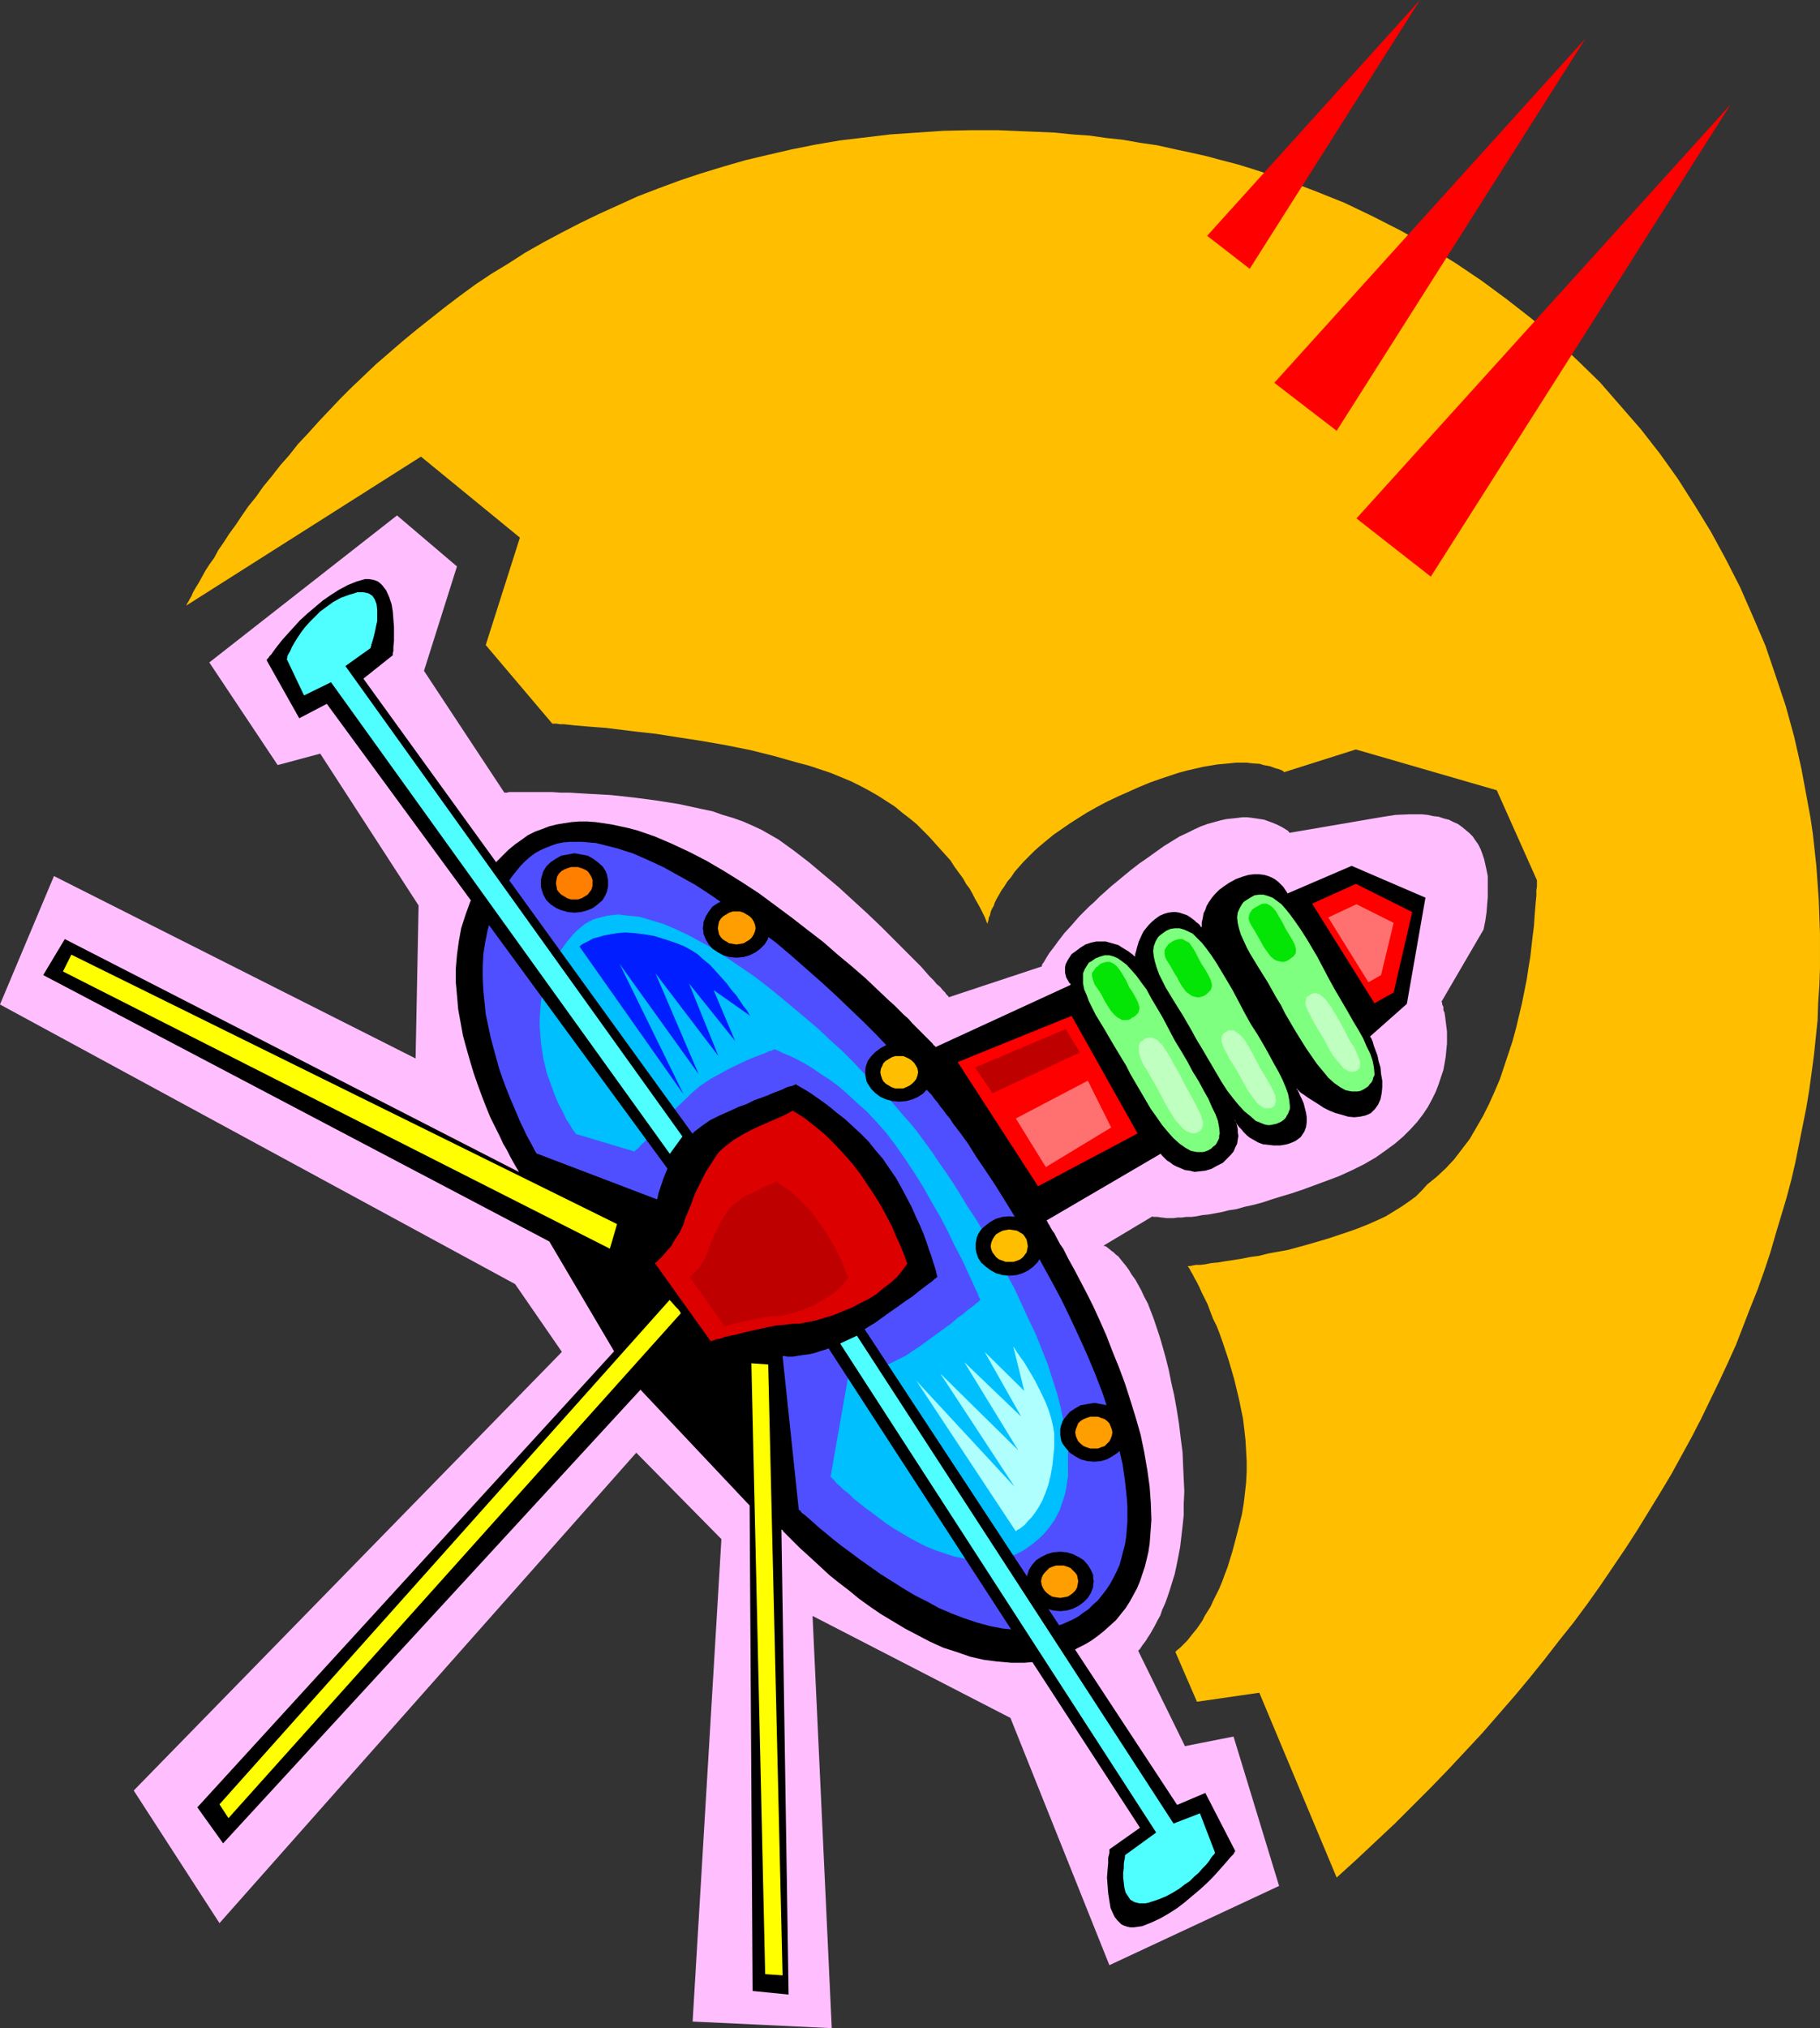
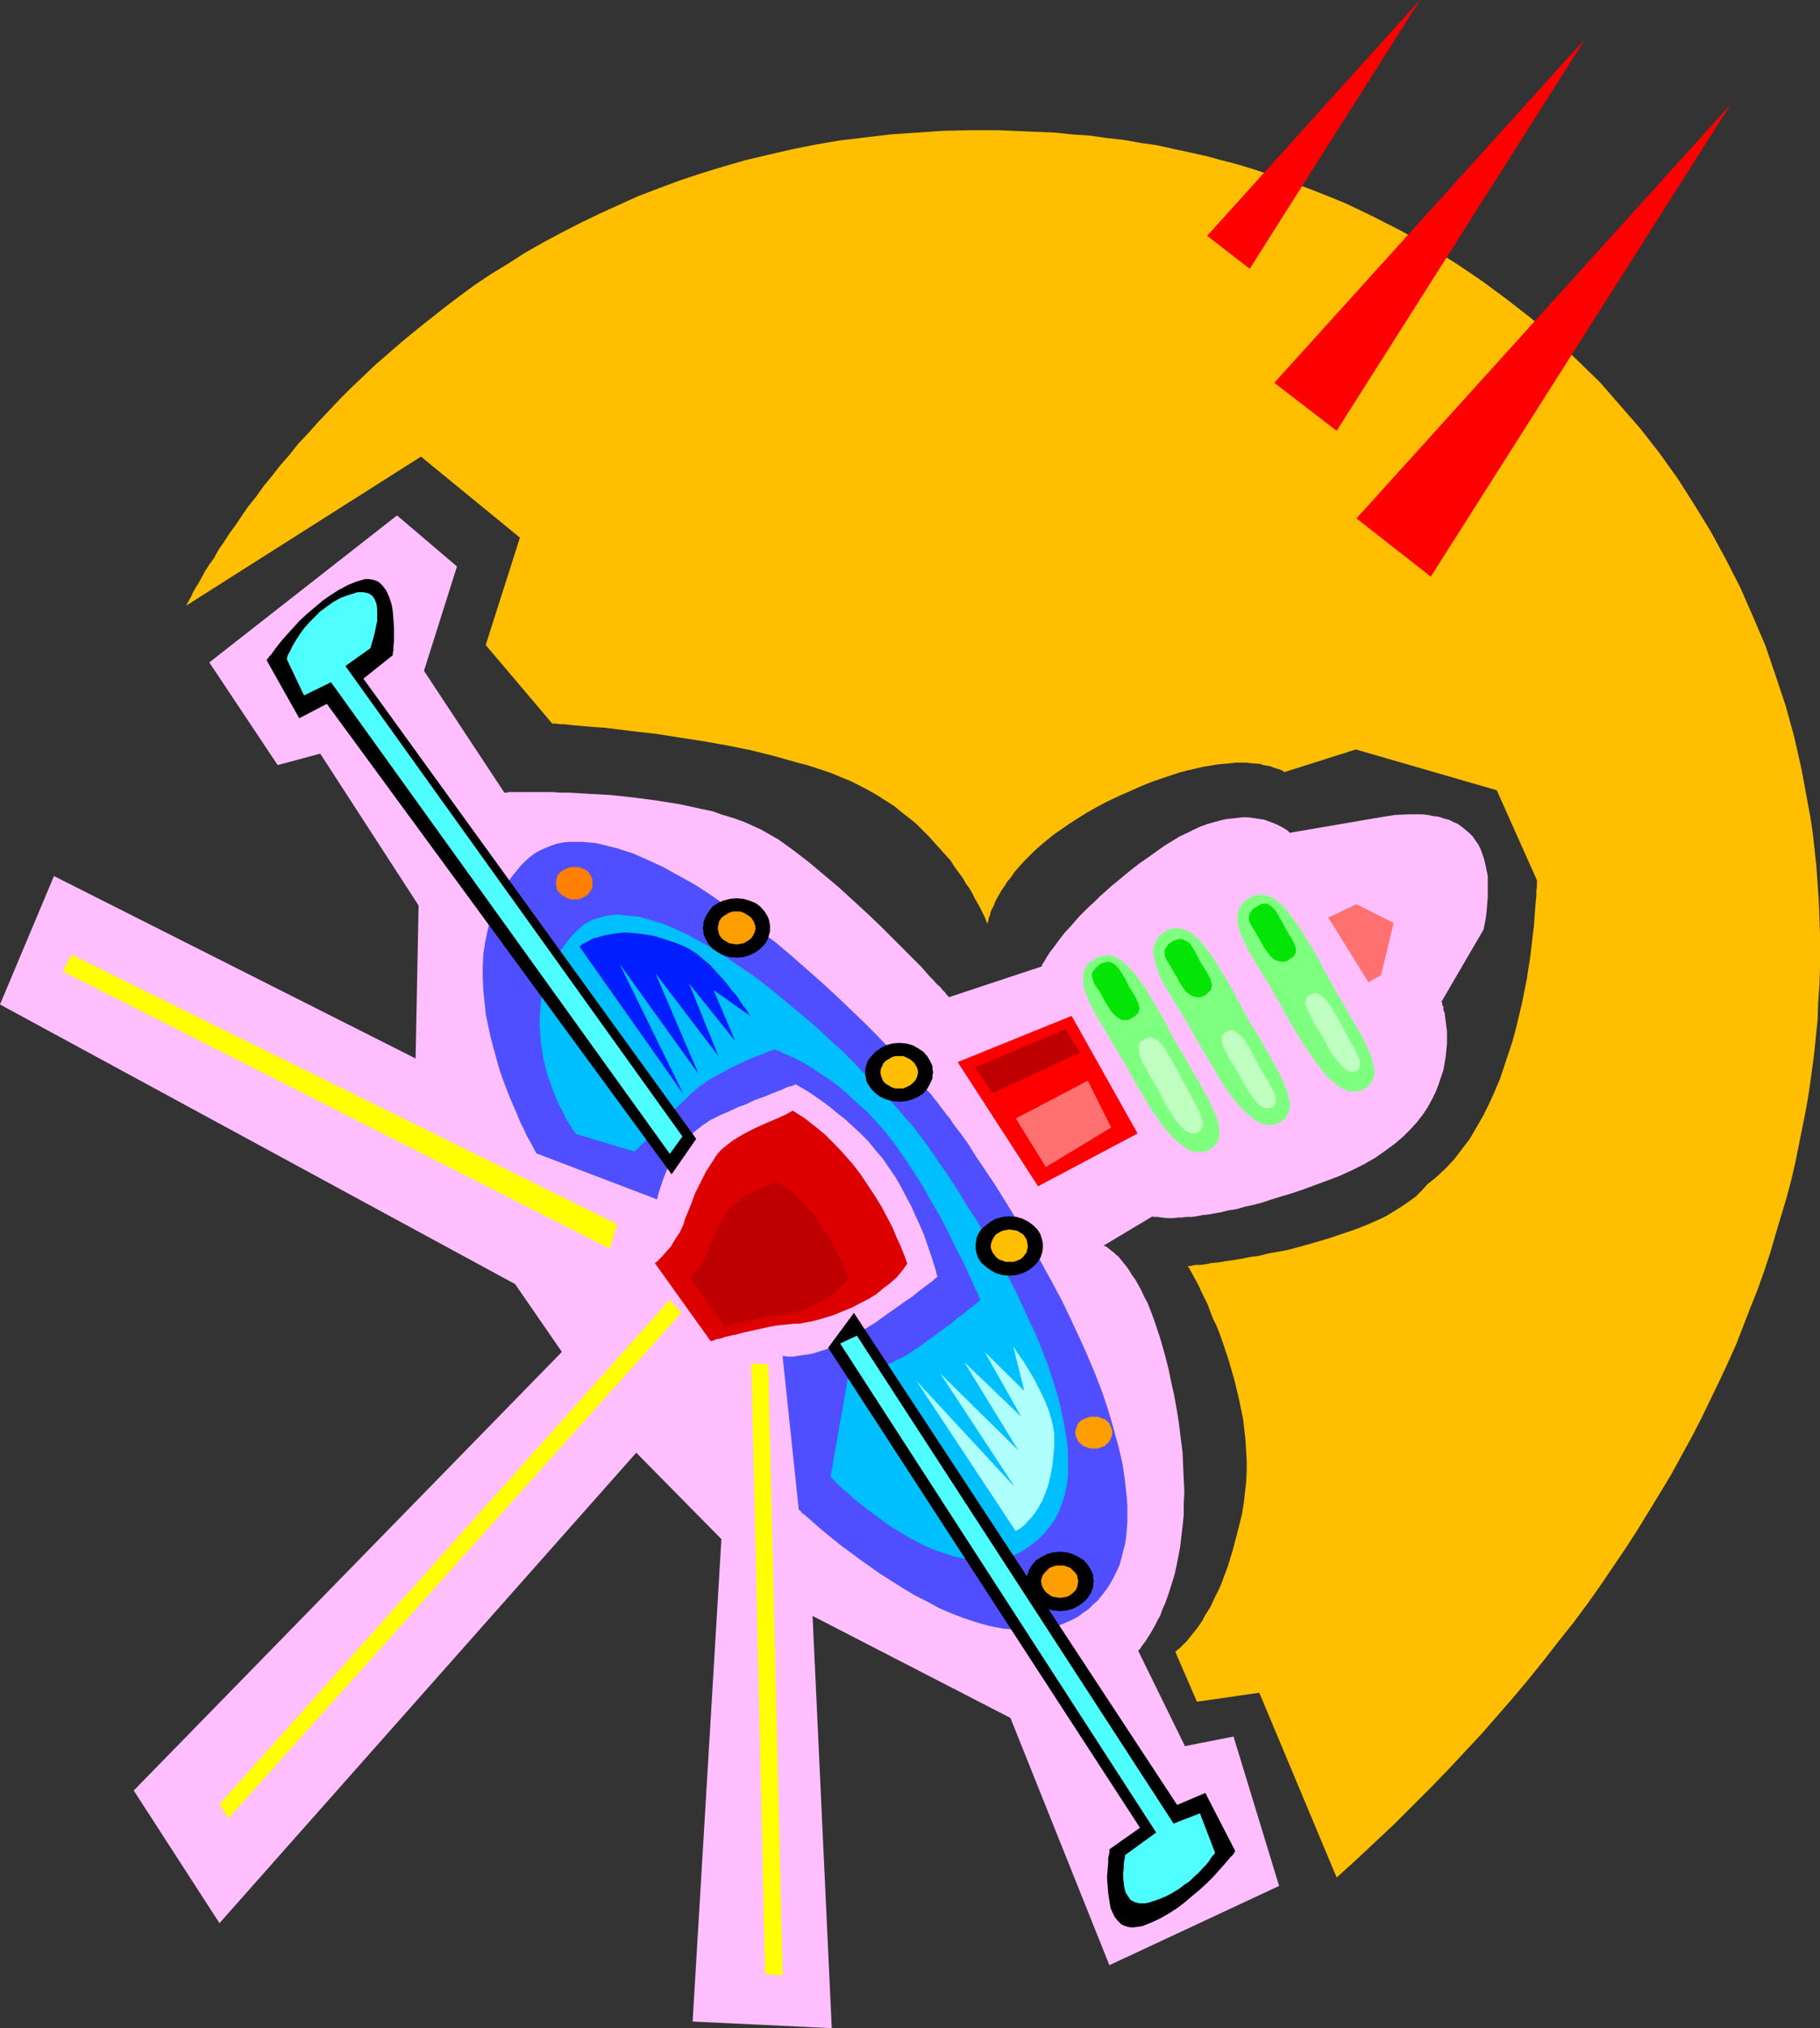
<svg xmlns="http://www.w3.org/2000/svg" xmlns:ns1="http://sodipodi.sourceforge.net/DTD/sodipodi-0.dtd" xmlns:ns2="http://www.inkscape.org/namespaces/inkscape" version="1.0" width="129.766mm" height="144.518mm" id="svg45" ns1:docname="Satellite 47.wmf">
  <rect width="100%" height="100%" fill="#333333" stroke="none" />
  <ns1:namedview id="namedview45" pagecolor="#ffffff" bordercolor="#000000" borderopacity="0.25" ns2:showpageshadow="2" ns2:pageopacity="0.0" ns2:pagecheckerboard="0" ns2:deskcolor="#d1d1d1" ns2:document-units="mm" />
  <defs id="defs1">
    <pattern id="WMFhbasepattern" patternUnits="userSpaceOnUse" width="6" height="6" x="0" y="0" />
  </defs>
  <path style="fill:#ffbfff;fill-opacity:1;fill-rule:evenodd;stroke:none" d="m 372.003,220.101 -24.563,4.202 v -0.162 l -0.485,-0.485 -0.808,-0.485 -0.808,-0.485 -1.293,-0.646 -1.616,-0.646 -1.778,-0.646 -2.101,-0.323 -1.131,-0.162 -1.293,-0.162 h -1.293 l -1.293,0.162 -1.454,0.162 -1.616,0.162 -1.454,0.323 -1.778,0.485 -1.778,0.485 -1.778,0.646 -1.778,0.808 -1.939,0.97 -2.101,0.97 -2.101,1.293 -2.101,1.293 -2.262,1.616 -2.262,1.616 -2.101,1.454 -2.101,1.616 -1.778,1.454 -1.939,1.616 -1.778,1.454 -1.616,1.454 -1.454,1.293 -1.454,1.454 -1.454,1.293 -1.293,1.293 -1.293,1.293 -1.131,1.293 -0.97,1.131 -1.939,2.101 -1.616,2.101 -1.293,1.778 -1.131,1.454 -0.808,1.293 -0.646,1.131 -0.485,0.646 -0.162,0.646 h -0.162 v 0 l -24.886,8.242 v -0.162 l -0.162,-0.162 -0.485,-0.485 -0.323,-0.485 -0.646,-0.646 -0.646,-0.808 -0.97,-0.808 -0.808,-0.97 -1.131,-1.131 -1.131,-1.293 -1.131,-1.293 -1.293,-1.293 -1.454,-1.454 -1.454,-1.454 -3.232,-3.232 -3.394,-3.394 -3.555,-3.394 -3.878,-3.555 -3.878,-3.555 -4.04,-3.394 -4.04,-3.394 -4.202,-3.232 -4.04,-2.909 -2.262,-1.293 -2.262,-1.293 -2.424,-1.131 -2.586,-1.131 -2.747,-0.97 -2.747,-0.808 -2.747,-0.97 -3.07,-0.646 -5.979,-1.293 -6.141,-0.97 -6.141,-0.808 -5.979,-0.646 -2.909,-0.162 -2.909,-0.162 -2.747,-0.162 -2.586,-0.162 h -2.424 l -2.424,-0.162 h -2.262 -5.494 -1.454 -2.262 l -0.646,0.162 h -0.646 l -21.654,-32.805 8.888,-28.119 -16.16,-13.736 -50.581,39.592 18.422,27.634 11.474,-3.07 26.502,40.885 -0.808,41.208 L 14.544,235.937 0,270.52 l 138.814,75.306 12.605,18.261 -115.382,118.13 23.109,35.714 112.312,-126.695 22.947,23.271 -7.757,129.927 37.491,1.778 -5.171,-111.02 53.328,27.472 26.664,66.58 45.733,-21.331 -12.282,-40.239 -13.09,2.586 -12.605,-25.695 0.162,-0.162 v 0 l 0.323,-0.323 0.323,-0.485 0.323,-0.485 0.485,-0.646 0.485,-0.646 0.485,-0.808 0.646,-0.97 0.646,-1.131 0.646,-1.131 0.646,-1.293 0.808,-1.454 0.485,-1.454 0.808,-1.778 0.646,-1.778 0.646,-1.939 0.646,-2.101 0.646,-2.101 0.485,-2.262 0.485,-2.424 0.485,-2.586 0.323,-2.747 0.323,-2.747 0.323,-3.07 v -3.07 l 0.162,-3.394 -0.162,-3.232 -0.162,-3.555 -0.162,-3.717 -0.485,-3.717 -0.485,-4.04 -0.646,-4.04 -0.646,-3.555 -0.808,-3.555 -0.646,-3.232 -0.808,-3.232 -0.808,-2.909 -0.808,-2.747 -0.808,-2.424 -0.808,-2.424 -0.808,-2.101 -0.808,-2.101 -0.97,-1.778 -0.808,-1.778 -0.808,-1.454 -0.808,-1.454 -0.97,-1.293 -0.646,-1.131 -0.808,-1.131 -0.808,-0.97 -0.646,-0.808 -0.646,-0.808 -0.646,-0.485 -0.646,-0.646 -0.485,-0.323 -0.97,-0.808 -0.646,-0.485 -0.646,-0.162 v 0 l 13.251,-7.918 0.162,0.162 h 0.323 0.808 l 1.131,0.162 1.454,0.162 h 1.778 l 1.131,-0.162 h 1.131 l 1.131,-0.162 h 1.454 l 1.293,-0.162 1.616,-0.323 1.616,-0.162 1.778,-0.323 1.778,-0.323 1.939,-0.485 2.101,-0.323 2.262,-0.646 2.262,-0.485 2.424,-0.646 2.424,-0.808 2.586,-0.808 2.747,-0.808 2.909,-0.97 3.07,-1.131 3.07,-1.131 3.878,-1.454 3.555,-1.616 3.232,-1.616 3.07,-1.778 2.747,-1.939 2.424,-1.778 2.262,-1.939 1.939,-1.939 1.778,-1.939 1.616,-2.101 1.293,-1.939 1.131,-2.101 0.97,-1.939 0.808,-2.101 0.646,-1.939 0.646,-1.939 0.323,-1.778 0.323,-1.939 0.162,-1.778 0.162,-1.616 v -1.616 -1.616 l -0.162,-1.293 -0.162,-1.293 -0.162,-1.293 -0.162,-1.131 -0.323,-0.808 v -0.808 l -0.323,-0.646 v -0.485 l -0.162,-0.162 v -0.162 l 11.312,-19.392 0.485,-2.424 0.323,-2.262 0.162,-2.101 0.162,-1.939 v -1.939 -1.939 -1.778 l -0.323,-1.616 -0.323,-1.454 -0.323,-1.454 -0.485,-1.454 -0.485,-1.293 -0.646,-1.293 -0.808,-1.131 -0.646,-0.97 -0.97,-0.97 -0.97,-0.808 -0.97,-0.808 -1.131,-0.808 -1.131,-0.485 -1.293,-0.646 -1.293,-0.323 -1.454,-0.485 -1.454,-0.162 -1.454,-0.323 -1.616,-0.162 h -1.778 -1.616 l -3.717,0.162 -2.101,0.323 z" id="path1" />
-   <path style="fill:#000000;fill-opacity:1;fill-rule:evenodd;stroke:none" d="m 364.246,233.19 -17.291,7.434 v 0 l -0.162,-0.323 -0.323,-0.485 -0.323,-0.485 -0.323,-0.485 -0.646,-0.646 -0.646,-0.646 -0.808,-0.646 -0.808,-0.485 -1.131,-0.485 -1.131,-0.323 -1.293,-0.162 h -1.454 l -1.454,0.162 -1.616,0.485 -1.778,0.646 -1.778,0.97 -1.454,0.97 -1.293,0.97 -1.131,1.131 -0.808,0.97 -0.808,1.131 -0.646,1.131 -0.323,0.97 -0.485,0.97 -0.162,0.97 -0.162,0.808 -0.162,0.646 v 0.646 0.646 h -0.162 l -0.162,-0.162 -0.162,-0.323 -0.485,-0.485 -0.485,-0.323 -0.485,-0.485 -1.293,-0.97 -0.808,-0.485 -0.97,-0.323 -0.97,-0.323 -0.97,-0.162 h -0.97 l -1.131,0.162 -1.131,0.323 -1.131,0.485 -1.131,0.808 -0.97,0.808 -0.808,0.808 -0.808,0.97 -0.646,0.808 -0.485,0.97 -0.808,1.778 -0.485,1.616 -0.162,0.646 -0.162,0.646 -0.162,0.485 v 0.485 0.323 -0.162 l -0.323,-0.162 -0.323,-0.323 -0.646,-0.485 -0.646,-0.485 -0.808,-0.485 -0.808,-0.485 -0.97,-0.646 -1.131,-0.323 -1.131,-0.323 -1.131,-0.323 h -1.293 -1.293 l -1.454,0.323 -1.454,0.485 -1.293,0.808 -1.293,0.97 -1.131,0.808 -0.646,0.97 -0.485,0.808 -0.485,0.97 -0.162,0.808 v 0.808 0.646 l 0.323,1.293 0.646,1.131 0.162,0.323 0.323,0.162 v 0.323 h 0.162 l -36.522,16.806 v 0 l -0.162,-0.323 -0.323,-0.162 -0.323,-0.485 -0.485,-0.485 -0.646,-0.646 -0.646,-0.646 -0.808,-0.808 -0.808,-0.808 -0.97,-0.97 -1.131,-1.131 -0.97,-1.131 -1.293,-1.131 -1.293,-1.293 -1.293,-1.293 -1.454,-1.293 -3.07,-2.909 -3.232,-3.07 -3.555,-3.07 -3.878,-3.232 -3.878,-3.394 -4.202,-3.232 -4.363,-3.394 -4.363,-3.232 -4.363,-3.232 -4.686,-3.07 -4.686,-2.909 -4.686,-2.747 -4.686,-2.424 -4.848,-2.262 -4.525,-1.939 -4.686,-1.616 -2.424,-0.646 -2.262,-0.485 -2.262,-0.485 -2.101,-0.323 -2.262,-0.323 -2.262,-0.162 h -2.101 l -2.101,0.162 -2.101,0.323 -1.939,0.323 -1.939,0.485 -2.101,0.808 -1.778,0.646 -1.939,0.97 -1.778,1.293 -1.616,1.131 -1.778,1.454 -1.454,1.454 -1.454,1.454 -1.454,1.454 -1.131,1.616 -1.131,1.616 -1.131,1.616 -0.97,1.616 -0.808,1.616 -0.808,1.616 -1.293,3.555 -1.131,3.555 -0.646,3.555 -0.485,3.555 -0.323,3.717 v 3.717 l 0.323,3.555 0.323,3.717 0.646,3.555 0.646,3.555 0.97,3.555 0.97,3.394 0.97,3.232 1.131,3.232 1.131,3.07 1.131,2.909 1.131,2.747 1.293,2.586 1.131,2.262 0.97,2.101 1.131,1.939 0.808,1.616 0.808,1.454 0.646,1.131 0.485,0.808 0.162,0.323 0.162,0.162 v 0.162 0 l -122.331,-62.701 -5.818,9.696 136.39,71.751 17.453,29.573 -112.312,122.817 6.949,9.696 112.473,-122.17 29.411,31.189 0.808,130.735 9.696,0.97 -1.939,-125.402 v 0 0.162 l 0.323,0.162 0.162,0.323 0.323,0.323 0.485,0.485 0.97,0.97 1.131,1.131 1.616,1.616 1.616,1.454 1.939,1.778 2.101,1.939 2.262,2.101 2.424,1.939 2.747,2.101 2.747,2.262 2.909,2.101 3.07,2.101 3.232,1.939 3.232,1.939 3.394,1.778 3.394,1.778 3.555,1.616 3.555,1.131 3.717,1.293 3.555,0.808 3.717,0.485 3.717,0.323 h 3.717 l 3.717,-0.323 1.778,-0.323 1.778,-0.485 1.778,-0.485 1.939,-0.808 1.616,-0.646 1.778,-0.97 1.939,-0.97 1.616,-0.97 1.778,-1.293 1.616,-1.293 1.616,-1.454 1.616,-1.454 1.293,-1.616 1.293,-1.616 1.131,-1.778 0.97,-1.778 0.97,-1.778 0.808,-1.939 0.646,-1.939 0.646,-1.939 0.485,-1.939 0.485,-2.101 0.323,-2.101 0.162,-2.101 0.323,-4.363 -0.162,-4.525 -0.323,-4.525 -0.646,-4.525 -0.808,-4.686 -0.97,-4.686 -1.293,-4.525 -1.454,-4.686 -1.454,-4.525 -1.616,-4.363 -1.778,-4.363 -1.616,-4.202 -1.778,-4.04 -1.778,-3.878 -1.778,-3.555 -1.778,-3.394 -1.616,-3.07 -1.616,-2.909 -1.293,-2.586 -0.808,-1.131 -1.131,-2.101 -0.485,-0.97 -0.485,-0.646 -0.485,-0.808 -0.323,-0.646 -0.323,-0.485 -0.162,-0.323 -0.162,-0.323 -0.162,-0.162 v 0 l 30.704,-17.938 h 0.162 l 0.162,0.323 0.323,0.323 0.485,0.485 0.646,0.646 0.808,0.485 0.808,0.646 0.97,0.485 1.131,0.485 1.131,0.485 1.293,0.162 1.293,0.323 1.454,-0.162 1.454,-0.162 1.616,-0.485 1.454,-0.808 1.616,-0.808 1.131,-1.131 0.97,-0.97 0.808,-0.97 0.485,-1.131 0.485,-0.97 0.162,-1.131 0.162,-0.97 -0.162,-0.97 v -0.808 l -0.162,-0.808 -0.162,-0.646 -0.162,-0.485 -0.323,-0.485 v -0.162 -0.162 0.162 l 0.162,0.323 0.162,0.323 0.323,0.646 0.485,0.646 0.646,0.646 0.646,0.808 0.808,0.808 0.808,0.646 1.131,0.646 1.131,0.646 1.293,0.485 1.454,0.162 1.454,0.162 h 1.778 l 1.778,-0.323 0.97,-0.323 0.808,-0.323 0.646,-0.323 1.293,-0.97 0.323,-0.485 0.646,-0.97 0.485,-1.293 0.162,-1.293 v -1.293 l -0.162,-1.131 -0.323,-1.293 -0.323,-1.293 -0.485,-1.131 -0.485,-0.97 -0.323,-0.808 -0.323,-0.646 -0.323,-0.323 v -0.162 l 0.162,0.162 0.323,0.323 0.646,0.646 0.97,0.646 1.131,0.808 1.293,0.808 1.293,0.808 1.454,0.97 1.616,0.808 1.616,0.646 1.778,0.485 1.616,0.485 1.616,0.162 1.616,-0.162 1.454,-0.323 0.808,-0.323 0.646,-0.323 0.646,-0.646 0.485,-0.485 0.808,-1.131 0.646,-1.454 0.323,-1.616 0.162,-1.616 v -1.778 l -0.323,-1.778 -0.162,-1.778 -0.485,-1.616 -0.323,-1.616 -0.485,-1.293 -0.485,-1.293 -0.323,-1.131 -0.323,-0.808 -0.323,-0.485 v -0.162 0 l 9.858,-8.726 5.01,-28.603 z" id="path2" />
  <path style="fill:#4f4fff;fill-opacity:1;fill-rule:evenodd;stroke:none" d="m 215.251,406.588 0.162,0.162 h 0.162 l 0.162,0.162 0.162,0.323 0.323,0.323 0.485,0.323 1.131,0.97 1.293,1.131 1.616,1.454 1.778,1.454 1.939,1.616 2.262,1.778 2.424,1.778 2.586,1.939 2.747,1.939 2.747,1.939 3.07,1.939 3.07,1.939 3.232,1.939 3.232,1.616 3.232,1.778 3.394,1.454 3.394,1.293 3.394,1.131 3.555,0.97 3.394,0.646 3.232,0.323 3.394,0.162 3.07,-0.162 1.616,-0.323 1.616,-0.323 1.454,-0.323 1.616,-0.485 1.454,-0.646 1.454,-0.646 1.454,-0.808 1.293,-0.97 1.454,-0.97 1.293,-1.293 1.293,-1.131 1.131,-1.454 1.131,-1.454 0.97,-1.454 0.97,-1.778 0.808,-1.616 0.808,-1.778 0.485,-1.778 0.485,-1.939 0.485,-1.778 0.323,-2.101 0.162,-1.939 0.162,-2.101 v -2.101 -2.101 l -0.162,-2.262 -0.485,-4.525 -0.646,-4.525 -1.131,-4.848 -1.293,-4.686 -1.454,-5.01 -1.616,-4.848 -1.939,-5.01 -2.101,-5.01 -2.262,-5.01 -2.262,-4.848 -2.424,-5.01 -2.586,-4.848 -2.586,-4.686 -2.424,-4.525 -2.747,-4.525 -2.586,-4.363 -2.586,-4.202 -2.424,-3.878 -2.586,-3.878 -2.424,-3.555 -2.101,-3.394 -2.101,-2.909 -2.101,-2.747 -0.808,-1.293 -0.97,-1.131 -0.808,-1.131 -0.808,-0.97 -0.646,-0.97 -0.97,-1.131 -0.808,-1.131 -1.131,-1.131 -0.97,-1.293 -1.293,-1.454 -2.424,-2.747 -2.747,-3.07 -3.07,-3.07 -3.232,-3.394 -3.394,-3.394 -3.717,-3.555 -3.717,-3.555 -3.878,-3.555 -4.04,-3.555 -4.04,-3.555 -4.202,-3.555 -4.363,-3.232 -4.363,-3.394 -4.363,-3.07 -4.363,-3.07 -4.202,-2.747 -4.363,-2.424 -4.363,-2.424 -4.202,-1.939 -4.04,-1.778 -2.101,-0.646 -1.939,-0.646 -1.939,-0.485 -1.939,-0.485 -1.939,-0.485 -1.939,-0.162 -1.778,-0.162 h -1.778 -1.616 l -1.778,0.162 -1.616,0.323 -1.454,0.485 -1.616,0.646 -1.454,0.646 -1.454,0.808 -1.293,0.97 -1.293,1.131 -1.131,1.131 -2.262,2.747 -1.939,2.747 -1.616,2.909 -1.293,3.07 -1.131,3.07 -0.808,3.07 -0.646,3.232 -0.485,3.07 -0.162,3.394 v 3.07 l 0.162,3.394 0.323,3.07 0.323,3.232 0.646,3.07 0.646,3.07 0.808,3.07 0.808,2.909 0.808,2.909 0.97,2.747 0.97,2.586 0.97,2.424 0.97,2.262 0.97,2.262 0.808,1.939 0.97,1.939 0.646,1.454 0.808,1.454 0.646,1.131 0.485,0.97 0.323,0.646 0.323,0.485 v 0.162 l 32.643,12.443 v -0.162 0 l 0.162,-0.646 0.162,-0.808 0.323,-0.97 0.485,-1.454 0.485,-1.454 0.646,-1.616 0.808,-1.939 1.131,-1.778 1.131,-1.939 1.293,-1.778 1.616,-1.939 1.778,-1.778 2.101,-1.616 2.101,-1.454 2.586,-1.293 2.586,-1.131 2.424,-1.131 2.262,-0.808 1.939,-0.97 1.778,-0.646 1.778,-0.646 1.454,-0.646 1.293,-0.485 1.293,-0.485 0.97,-0.485 0.808,-0.323 0.808,-0.162 0.485,-0.162 0.323,-0.162 0.323,-0.162 v 0 h 0.162 v 0.162 l 0.323,0.162 0.323,0.162 0.808,0.485 1.131,0.646 1.293,0.808 1.616,1.131 1.616,1.131 1.939,1.454 1.939,1.616 2.101,1.616 2.101,1.939 2.101,1.939 2.101,2.101 1.939,2.424 1.939,2.262 1.778,2.586 1.778,2.586 1.454,2.586 1.454,2.747 1.293,2.424 1.131,2.586 1.131,2.424 0.97,2.262 0.808,2.262 0.646,1.939 0.646,1.778 0.485,1.616 0.485,1.454 0.323,1.131 0.162,0.808 0.162,0.485 v 0.162 0 0 l -0.162,0.162 -0.162,0.162 -0.323,0.162 -0.646,0.646 -1.131,0.808 -1.293,0.97 -1.454,1.131 -1.616,1.293 -1.939,1.293 -1.778,1.293 -2.101,1.454 -4.04,2.909 -4.202,2.586 -2.101,1.293 -1.939,0.97 -1.778,0.97 -1.778,0.808 -1.616,0.646 -1.616,0.485 -1.454,0.485 -1.454,0.323 -1.293,0.162 -1.131,0.162 -0.97,0.162 -0.97,0.162 h -1.454 l -0.646,-0.162 h -0.323 -0.323 v 0 z" id="path3" />
  <path style="fill:#00bfff;fill-opacity:1;fill-rule:evenodd;stroke:none" d="m 223.816,397.7 0.162,0.162 0.323,0.323 0.485,0.485 0.646,0.808 0.97,0.808 0.97,0.97 1.293,0.97 1.293,1.293 1.616,1.293 1.616,1.293 1.778,1.293 1.939,1.454 1.939,1.454 1.939,1.293 4.363,2.586 2.424,1.293 2.262,1.131 2.424,0.97 2.424,0.808 2.424,0.808 2.424,0.485 2.424,0.485 2.424,0.162 2.424,-0.162 2.424,-0.162 2.262,-0.646 2.424,-0.808 2.101,-1.131 2.262,-1.616 0.97,-0.808 1.131,-0.97 0.97,-0.97 0.97,-1.131 0.97,-1.293 0.808,-1.131 1.454,-2.747 0.485,-1.454 0.97,-2.909 0.323,-1.616 0.485,-3.232 v -3.394 -3.555 l -0.485,-3.555 -0.646,-3.878 -0.808,-3.878 -0.97,-3.878 -1.293,-4.04 -1.293,-4.04 -1.616,-4.04 -1.616,-4.04 -1.939,-4.04 -3.717,-8.08 -4.202,-7.757 -2.101,-3.878 -2.101,-3.717 -2.101,-3.555 -2.262,-3.394 -1.939,-3.232 -1.939,-3.07 -1.939,-2.909 -1.939,-2.747 -1.616,-2.424 -1.616,-2.262 -1.454,-1.939 -1.293,-1.778 -1.454,-1.778 -1.616,-1.778 -1.778,-2.101 -2.101,-2.424 -2.262,-2.424 -2.424,-2.586 -2.747,-2.586 -2.747,-2.909 -2.909,-2.909 -3.07,-2.747 -3.232,-3.07 -3.232,-2.747 -6.949,-5.818 -3.394,-2.747 -3.555,-2.747 -3.555,-2.424 -3.555,-2.424 -3.555,-2.424 -3.555,-1.939 -3.555,-1.939 -3.394,-1.616 -3.394,-1.454 -3.232,-0.97 -3.232,-0.97 -1.454,-0.162 -1.616,-0.162 -1.454,-0.162 -1.293,-0.162 -1.454,0.162 -1.454,0.162 -1.293,0.323 -1.293,0.323 -1.131,0.323 -1.293,0.646 -1.131,0.646 -0.97,0.808 -1.131,0.97 -0.97,0.97 -1.778,2.101 -1.616,2.262 -1.454,2.262 -1.131,2.262 -0.97,2.262 -0.808,2.262 -0.485,2.262 -0.485,2.424 -0.162,2.262 -0.162,2.262 v 2.262 l 0.162,2.101 0.162,2.262 0.323,2.101 0.323,2.101 0.97,4.04 0.646,1.778 0.646,1.778 0.646,1.778 0.646,1.616 0.646,1.454 0.808,1.454 0.646,1.293 0.485,1.131 0.646,0.97 0.646,0.97 0.323,0.646 0.485,0.646 0.323,0.485 0.162,0.162 0.162,0.162 15.675,4.686 0.162,-0.162 0.323,-0.323 0.646,-0.485 0.646,-0.808 0.97,-0.808 0.97,-1.131 1.131,-1.131 1.131,-1.293 2.586,-2.747 2.586,-2.747 2.747,-2.586 1.293,-1.293 1.131,-0.97 1.293,-1.131 1.454,-0.97 1.454,-0.97 1.778,-0.97 3.555,-1.939 3.394,-1.616 1.778,-0.808 1.616,-0.646 1.293,-0.485 1.293,-0.485 0.97,-0.485 0.808,-0.162 0.485,-0.323 h 0.162 v 0 h 0.162 l 0.485,0.162 0.808,0.323 0.808,0.485 1.293,0.485 1.454,0.646 1.616,0.808 1.778,0.97 2.101,1.293 2.101,1.454 2.262,1.454 2.424,1.778 2.424,2.101 2.424,2.262 2.747,2.424 2.586,2.747 1.293,1.454 1.293,1.454 2.586,3.394 2.586,3.717 2.586,3.878 2.424,3.878 2.262,4.04 2.262,3.878 2.101,4.04 1.778,3.717 1.778,3.394 0.808,1.616 0.646,1.454 0.646,1.454 0.646,1.293 0.485,1.131 0.485,1.131 0.485,0.97 0.323,0.646 0.162,0.646 0.323,0.485 v 0.323 h 0.162 l -0.162,0.162 -0.485,0.485 -0.646,0.485 -0.97,0.808 -1.131,0.808 -1.293,1.131 -1.616,1.131 -1.454,1.293 -3.555,2.586 -3.555,2.586 -1.778,1.293 -1.778,1.131 -1.616,1.131 -1.616,0.808 -1.616,0.808 -1.293,0.646 -1.454,0.485 -1.293,0.485 -1.293,0.323 -0.97,0.162 -1.131,0.162 -0.97,0.323 h -0.808 -0.808 -0.646 -0.485 -0.808 -0.162 v 0 z" id="path4" />
  <path style="fill:#ffff00;fill-opacity:1;fill-rule:evenodd;stroke:none" d="m 207.009,367.481 3.878,164.51 -4.686,-0.323 -3.717,-164.51 z" id="path5" />
  <path style="fill:#ffff00;fill-opacity:1;fill-rule:evenodd;stroke:none" d="M 183.416,353.745 61.57,489.651 59.146,485.934 180.507,350.028 v 0.162 l 0.162,0.162 0.323,0.323 1.131,1.293 0.646,0.646 0.485,0.646 0.162,0.323 z" id="path6" />
  <path style="fill:#ffff00;fill-opacity:1;fill-rule:evenodd;stroke:none" d="M 166.286,329.666 19.23,257.107 16.968,261.632 164.347,336.292 Z" id="path7" />
  <path style="fill:#dd0000;fill-opacity:1;fill-rule:evenodd;stroke:none" d="m 244.501,340.332 -1.293,1.778 -1.454,1.778 -1.778,1.616 -1.939,1.454 -1.939,1.616 -2.101,1.293 -2.262,1.131 -2.101,1.131 -2.424,0.97 -2.262,0.97 -2.101,0.646 -2.101,0.646 -1.939,0.485 -1.778,0.323 -1.616,0.323 h -1.454 l -1.454,0.162 -1.454,0.162 -1.778,0.162 -1.778,0.323 -3.717,0.808 -3.555,0.808 -1.778,0.485 -1.616,0.323 -1.454,0.323 -1.293,0.485 -1.131,0.162 -0.646,0.323 -0.646,0.162 v 0 h -0.162 l -15.029,-21.008 0.162,-0.162 h 0.162 l 0.323,-0.323 0.323,-0.323 0.485,-0.485 0.485,-0.485 1.131,-1.293 1.293,-1.454 1.131,-1.939 1.293,-1.939 0.97,-2.101 0.323,-1.293 0.485,-1.131 1.131,-2.747 1.131,-3.07 1.454,-2.909 1.454,-2.909 1.778,-2.747 0.808,-1.293 0.808,-1.131 0.97,-0.97 0.97,-0.808 2.101,-1.616 2.424,-1.454 2.424,-1.293 2.424,-1.131 2.586,-1.131 2.262,-0.97 2.101,-0.97 1.778,-0.97 3.07,1.939 2.909,2.262 2.747,2.262 2.586,2.586 2.424,2.586 2.424,2.747 2.101,2.747 1.939,2.909 1.939,2.909 1.778,2.909 1.454,2.747 1.454,2.747 1.131,2.747 1.131,2.424 0.97,2.424 z" id="path8" />
  <path style="fill:#bf0000;fill-opacity:1;fill-rule:evenodd;stroke:none" d="m 228.664,344.049 -0.97,1.131 -0.808,1.131 -1.131,0.97 -1.293,1.131 -2.586,1.616 -2.747,1.616 -2.747,1.131 -1.454,0.485 -1.293,0.323 -1.293,0.323 -1.131,0.323 -0.97,0.162 h -0.97 -0.808 l -0.97,0.162 -2.262,0.323 -4.686,0.97 -2.101,0.485 -0.97,0.162 -0.646,0.323 -0.808,0.162 -0.323,0.162 h -0.323 -0.162 l -9.373,-13.251 v 0 l 0.162,-0.162 0.485,-0.323 0.485,-0.646 0.808,-0.646 0.808,-0.97 0.646,-1.131 0.808,-1.293 0.646,-1.454 0.485,-1.454 0.646,-1.778 1.778,-3.717 0.97,-1.778 0.97,-1.616 1.131,-1.616 1.293,-1.131 1.293,-0.97 1.293,-0.97 3.232,-1.454 1.454,-0.808 1.454,-0.646 1.293,-0.485 1.131,-0.646 1.939,1.293 1.939,1.293 1.616,1.454 1.616,1.616 1.616,1.616 1.454,1.778 1.293,1.778 1.293,1.778 1.131,1.778 1.131,1.939 0.97,1.616 0.808,1.778 0.97,1.778 0.485,1.454 0.646,1.616 z" id="path9" />
  <path style="fill:#7fff7f;fill-opacity:1;fill-rule:evenodd;stroke:none" d="m 367.316,293.467 0.808,-0.485 0.646,-0.485 0.323,-0.485 0.485,-0.485 0.323,-0.646 0.162,-0.646 0.323,-0.646 v -0.646 l -0.162,-1.616 -0.323,-1.616 -0.646,-1.939 -0.97,-1.939 -0.97,-2.262 -1.293,-2.262 -1.454,-2.424 -1.454,-2.586 -1.616,-2.747 -1.616,-2.747 -1.616,-2.909 -1.616,-3.07 -1.616,-3.07 -1.616,-2.747 -1.454,-2.424 -1.454,-2.262 -1.454,-2.101 -1.293,-1.778 -1.293,-1.616 -1.131,-1.293 -1.293,-0.97 -1.131,-0.808 -1.293,-0.485 -1.131,-0.323 h -1.293 l -1.131,0.162 -1.131,0.646 -1.293,0.808 -0.485,0.323 -0.485,0.646 -0.646,1.131 -0.485,1.131 -0.162,1.293 0.162,1.454 0.323,1.454 0.485,1.616 0.808,1.778 0.808,1.778 0.97,1.778 2.262,3.717 2.424,3.878 2.262,4.04 1.293,2.101 1.131,2.262 2.747,4.686 2.909,4.686 1.454,2.101 1.454,2.101 1.616,1.939 1.454,1.778 1.616,1.454 1.616,1.131 1.454,0.808 0.808,0.162 0.808,0.162 h 0.808 0.808 l 0.808,-0.162 z" id="path10" />
  <path style="fill:#bfffbf;fill-opacity:1;fill-rule:evenodd;stroke:none" d="m 365.377,288.458 0.485,-0.323 0.485,-0.485 0.162,-0.485 v -0.646 -0.485 l -0.162,-0.646 -0.323,-0.808 -0.323,-0.808 -0.808,-1.778 -1.293,-1.939 -1.131,-2.262 -1.293,-2.424 -0.646,-1.131 -0.646,-1.131 -0.646,-0.97 -0.485,-0.97 -0.646,-0.808 -0.485,-0.646 -0.485,-0.646 -0.485,-0.485 -0.646,-0.485 -0.323,-0.323 -0.646,-0.162 -0.323,-0.162 h -0.485 l -0.485,0.162 -0.485,0.162 -0.485,0.323 -0.485,0.323 -0.323,0.485 v 0.485 l -0.162,0.485 v 0.485 l 0.162,0.646 0.485,1.293 0.808,1.454 0.808,1.616 1.939,3.232 0.97,1.616 0.97,1.939 1.131,1.939 1.293,1.616 1.293,1.454 0.485,0.646 0.646,0.323 0.646,0.323 0.646,0.162 h 0.646 z" id="path11" />
  <path style="fill:#7fff7f;fill-opacity:1;fill-rule:evenodd;stroke:none" d="m 344.692,302.356 0.646,-0.323 0.646,-0.485 0.485,-0.485 0.323,-0.646 0.323,-0.485 0.485,-1.293 v -0.808 l -0.162,-1.454 -0.323,-1.778 -0.646,-1.778 -0.808,-1.939 -1.131,-2.262 -1.293,-2.262 -1.293,-2.424 -1.454,-2.586 -1.616,-2.747 -1.778,-2.747 -1.616,-2.909 -1.616,-3.07 -1.616,-3.07 -1.616,-2.747 -1.454,-2.424 -1.454,-2.424 -1.293,-1.939 -1.293,-1.778 -1.293,-1.616 -1.293,-1.293 -1.131,-1.131 -1.293,-0.646 -1.131,-0.485 -1.131,-0.323 h -1.293 l -1.131,0.162 -1.131,0.485 -1.131,0.808 -0.646,0.485 -0.485,0.485 -0.646,1.131 -0.485,1.293 -0.162,1.293 0.162,1.454 0.323,1.454 0.485,1.616 0.646,1.778 0.808,1.616 0.97,1.939 2.262,3.717 2.424,3.878 2.424,4.202 1.131,2.101 1.293,2.101 2.747,4.686 2.747,4.686 1.454,2.262 1.616,2.101 1.454,1.778 1.616,1.778 1.616,1.293 1.454,1.293 1.616,0.646 0.808,0.323 0.808,0.162 h 0.646 l 0.808,-0.162 0.808,-0.162 z" id="path12" />
  <path style="fill:#bfffbf;fill-opacity:1;fill-rule:evenodd;stroke:none" d="m 342.753,298.315 0.485,-0.323 0.323,-0.485 0.162,-0.485 0.162,-0.485 -0.162,-0.646 v -0.646 l -0.323,-0.808 -0.323,-0.808 -0.97,-1.778 -1.131,-1.939 -1.293,-2.101 -1.293,-2.424 -0.646,-1.293 -0.646,-1.131 -0.485,-0.97 -0.646,-0.97 -0.485,-0.808 -0.485,-0.646 -0.646,-0.646 -0.485,-0.485 -0.485,-0.323 -0.485,-0.323 -0.485,-0.323 h -0.485 -0.323 -0.646 l -0.323,0.323 -0.646,0.323 -0.323,0.323 -0.323,0.485 -0.162,0.485 v 0.485 0.646 l 0.162,0.485 0.485,1.293 0.808,1.454 0.808,1.616 0.97,1.454 0.97,1.616 0.97,1.778 2.101,3.717 1.293,1.778 1.131,1.454 0.646,0.485 0.646,0.485 0.646,0.323 h 0.646 0.646 z" id="path13" />
  <path style="fill:#7fff7f;fill-opacity:1;fill-rule:evenodd;stroke:none" d="m 325.624,309.789 0.808,-0.485 0.485,-0.485 0.646,-0.485 0.323,-0.485 0.323,-0.646 0.323,-0.646 v -0.646 l 0.162,-0.646 -0.162,-1.616 -0.323,-1.778 -0.646,-1.778 -0.97,-1.939 -0.97,-2.262 -1.293,-2.262 -1.293,-2.424 -1.616,-2.586 -1.454,-2.747 -1.616,-2.747 -1.778,-2.909 -1.616,-3.07 -1.616,-3.07 -1.616,-2.747 -1.454,-2.424 -1.293,-2.424 -1.454,-1.939 -1.293,-1.778 -1.293,-1.454 -1.293,-1.454 -1.293,-0.97 -1.131,-0.808 -1.131,-0.485 -1.131,-0.323 h -1.293 l -1.131,0.323 -1.293,0.485 -1.131,0.808 -0.646,0.323 -0.323,0.485 -0.808,1.293 -0.485,1.131 v 1.293 1.454 l 0.323,1.616 0.646,1.454 0.646,1.778 0.808,1.616 0.97,1.939 2.262,3.717 1.131,1.939 1.131,1.939 2.424,4.04 1.293,2.101 1.131,2.262 2.747,4.686 2.747,4.686 1.616,2.262 1.454,2.101 1.616,1.939 1.454,1.616 1.616,1.454 1.616,1.131 1.454,0.808 0.808,0.162 0.808,0.162 h 0.808 0.808 l 0.646,-0.162 z" id="path14" />
  <path style="fill:#bfffbf;fill-opacity:1;fill-rule:evenodd;stroke:none" d="m 322.715,304.941 0.646,-0.323 0.485,-0.646 0.162,-0.485 0.162,-0.646 v -0.646 l -0.323,-0.97 -0.162,-0.808 -0.485,-0.97 -0.485,-0.97 -0.646,-1.293 -1.293,-2.424 -1.454,-2.586 -1.454,-2.909 -0.808,-1.454 -0.808,-1.293 -0.646,-1.293 -0.646,-1.131 -0.646,-0.97 -0.646,-0.97 -0.485,-0.808 -0.646,-0.485 -0.485,-0.646 -0.646,-0.323 -0.646,-0.323 -0.485,-0.162 h -0.646 l -0.485,0.162 -0.646,0.162 -0.485,0.485 -0.646,0.323 -0.323,0.646 -0.162,0.485 v 0.646 0.808 l 0.162,0.646 0.162,0.808 0.323,0.808 0.808,1.778 0.646,0.808 0.485,0.97 1.131,1.939 1.131,1.939 1.131,2.101 1.131,2.262 1.454,2.424 1.293,2.101 0.808,0.808 0.646,0.808 0.808,0.808 0.646,0.485 0.808,0.323 0.808,0.323 h 0.646 z" id="path15" />
  <path style="fill:#05e505;fill-opacity:1;fill-rule:evenodd;stroke:none" d="m 305.1,274.075 0.646,-0.323 0.485,-0.485 0.485,-0.485 0.162,-0.485 0.162,-0.485 v -0.646 l -0.162,-0.485 -0.162,-0.646 -0.646,-1.293 -0.808,-1.454 -0.97,-1.454 -0.808,-1.778 -0.97,-1.616 -0.808,-1.293 -0.808,-0.97 -0.808,-0.646 -0.97,-0.485 h -0.485 -0.485 l -0.485,0.162 -0.646,0.162 -0.646,0.323 -0.485,0.485 -0.646,0.485 -0.323,0.485 -0.323,0.485 -0.323,0.323 v 0.97 l 0.323,1.131 0.323,0.97 0.646,0.97 0.808,1.131 0.646,1.131 0.646,1.293 0.808,1.293 0.808,1.293 0.97,1.131 0.97,0.808 0.646,0.323 0.485,0.323 h 0.646 0.808 l 0.646,-0.162 z" id="path16" />
  <path style="fill:#05e505;fill-opacity:1;fill-rule:evenodd;stroke:none" d="m 324.654,268.096 0.646,-0.485 0.485,-0.485 0.485,-0.485 0.162,-0.485 0.162,-0.485 v -0.646 l -0.162,-0.485 -0.162,-0.646 -0.646,-1.293 -0.808,-1.454 -0.97,-1.454 -0.97,-1.778 -0.808,-1.616 -0.808,-1.293 -0.808,-1.131 -0.97,-0.485 -0.808,-0.485 h -0.485 -0.485 l -0.646,0.162 -0.485,0.162 -0.646,0.323 -0.485,0.323 -0.646,0.485 -0.323,0.485 -0.323,0.485 -0.323,0.485 v 0.97 l 0.162,0.97 0.485,0.97 0.646,0.97 0.646,1.131 0.646,1.131 0.808,1.293 0.646,1.293 0.808,1.293 0.97,1.293 1.131,0.808 0.485,0.323 0.646,0.162 0.646,0.162 h 0.646 l 0.646,-0.162 z" id="path17" />
  <path style="fill:#05e505;fill-opacity:1;fill-rule:evenodd;stroke:none" d="m 347.44,258.4 0.646,-0.485 0.485,-0.323 0.323,-0.485 0.323,-0.485 v -0.485 -0.646 l -0.162,-0.485 -0.162,-0.646 -0.646,-1.293 -0.808,-1.293 -0.97,-1.616 -0.808,-1.616 -0.97,-1.616 -0.808,-1.454 -0.808,-0.97 -0.808,-0.646 -0.97,-0.485 h -0.97 l -0.485,0.162 -0.646,0.323 -0.485,0.323 -0.646,0.323 -0.646,0.485 -0.323,0.485 -0.323,0.485 -0.162,0.485 -0.162,0.97 0.323,0.97 0.485,0.97 0.646,0.97 1.293,2.262 1.454,2.586 0.808,1.131 0.97,1.293 0.97,0.808 0.646,0.323 0.646,0.162 0.646,0.162 h 0.646 l 0.646,-0.162 z" id="path18" />
-   <path style="fill:#ff0000;fill-opacity:1;fill-rule:evenodd;stroke:none" d="m 370.387,270.197 5.171,-2.909 5.01,-21.655 -15.19,-7.595 -11.797,5.333 z" id="path19" />
  <path style="fill:#ff7070;fill-opacity:1;fill-rule:evenodd;stroke:none" d="m 368.771,264.541 3.394,-1.939 3.394,-14.059 -10.019,-5.01 -7.595,3.555 z" id="path20" />
  <path style="fill:#ff0000;fill-opacity:1;fill-rule:evenodd;stroke:none" d="m 306.555,305.264 -17.776,-31.674 -30.704,12.443 21.654,33.451 z" id="path21" />
  <path style="fill:#ff7070;fill-opacity:1;fill-rule:evenodd;stroke:none" d="m 299.444,303.648 -6.302,-12.605 -19.392,10.181 8.08,13.09 z" id="path22" />
  <path style="fill:#bf0000;fill-opacity:1;fill-rule:evenodd;stroke:none" d="m 291.041,283.448 -3.878,-6.302 -24.402,10.342 4.686,6.949 z" id="path23" />
  <path style="fill:#000000;fill-opacity:1;fill-rule:evenodd;stroke:none" d="m 187.617,306.719 -89.688,-123.948 7.918,-6.302 v -0.162 -0.162 -0.323 l 0.162,-0.485 v -1.131 l 0.162,-1.616 v -3.717 l -0.162,-2.101 -0.162,-2.101 -0.323,-1.939 -0.646,-1.939 -0.808,-1.778 -0.97,-1.293 -0.646,-0.646 -0.646,-0.485 -0.808,-0.323 -0.646,-0.162 -0.97,-0.162 h -0.97 l -1.131,0.323 -1.131,0.323 -2.424,0.97 -2.424,1.293 -2.262,1.454 -2.101,1.454 -2.101,1.778 -2.101,1.778 -1.939,1.778 -1.616,1.778 -1.616,1.778 -1.454,1.616 -1.293,1.616 -0.97,1.293 -0.808,1.131 -0.485,0.485 -0.162,0.323 -0.485,0.485 v 0.162 0.162 l 8.726,15.514 7.434,-3.878 92.92,126.695 z" id="path24" />
  <path style="fill:#4fffff;fill-opacity:1;fill-rule:evenodd;stroke:none" d="M 183.901,306.072 93.081,179.377 99.869,174.529 v -0.162 -0.162 l 0.162,-0.162 v -0.323 l 0.323,-0.97 0.323,-1.131 0.323,-1.293 0.323,-1.616 0.323,-1.454 v -1.616 -1.454 l -0.162,-1.454 -0.485,-1.293 -0.323,-0.485 -0.323,-0.485 -0.485,-0.323 -0.485,-0.323 -0.646,-0.162 -0.808,-0.162 H 97.283 96.313 l -0.97,0.323 -1.131,0.323 -2.262,0.808 -2.101,1.131 -1.778,1.293 -1.778,1.293 -1.454,1.454 -1.454,1.454 -1.293,1.454 -0.97,1.293 -0.97,1.454 -0.808,1.293 -0.646,1.131 -0.485,1.131 -0.485,0.808 -0.323,0.646 v 0.485 l -0.162,0.162 4.686,9.858 7.272,-3.555 91.304,127.018 z" id="path25" />
  <path style="fill:#000000;fill-opacity:1;fill-rule:evenodd;stroke:none" d="m 223.169,362.956 84.032,129.281 -8.242,5.818 v 0 0.323 0.323 0.323 l -0.162,0.646 -0.162,0.646 v 1.454 l -0.162,1.778 -0.162,2.101 0.162,2.101 0.162,2.101 0.323,2.101 0.323,1.939 0.808,1.778 0.323,0.646 0.646,0.808 0.485,0.485 0.646,0.646 0.646,0.323 0.97,0.323 0.808,0.162 h 0.97 l 1.131,-0.162 1.131,-0.162 2.424,-0.97 2.424,-1.131 2.262,-1.293 2.262,-1.454 2.101,-1.616 2.101,-1.778 1.939,-1.616 1.939,-1.778 1.616,-1.616 1.454,-1.616 1.293,-1.454 1.131,-1.293 0.808,-0.97 0.808,-0.808 0.162,-0.323 0.162,-0.323 v 0 l 0.162,-0.162 -8.08,-15.675 -7.595,3.232 -87.102,-132.513 z" id="path26" />
  <path style="fill:#4fffff;fill-opacity:1;fill-rule:evenodd;stroke:none" d="m 226.401,361.825 85.163,131.705 -8.242,5.979 -0.162,0.162 v 0.485 l -0.162,0.808 -0.162,0.97 v 1.131 l -0.162,1.293 v 1.293 l 0.162,1.454 0.162,1.293 0.323,1.293 0.646,0.97 0.646,0.97 1.131,0.646 0.646,0.162 0.646,0.162 h 0.646 0.97 l 0.808,-0.162 0.97,-0.323 1.939,-0.646 1.939,-0.808 1.778,-0.97 1.616,-0.97 1.454,-1.131 1.454,-0.97 1.293,-1.293 1.131,-0.97 0.97,-1.131 0.97,-0.97 0.808,-0.97 0.485,-0.808 0.485,-0.646 0.485,-0.485 0.162,-0.323 v -0.162 l -4.04,-10.504 -7.11,2.747 -85.325,-131.382 z" id="path27" />
  <path style="fill:#ffbf00;fill-opacity:1;fill-rule:evenodd;stroke:none" d="m 360.206,505.65 -20.846,-49.773 -16.806,2.424 -5.818,-13.413 v 0 l 0.162,-0.162 0.323,-0.323 0.808,-0.646 0.808,-0.808 1.131,-1.131 1.131,-1.454 1.454,-1.778 1.454,-2.101 0.646,-1.293 0.808,-1.293 0.808,-1.293 0.646,-1.454 0.808,-1.616 0.808,-1.616 0.808,-1.939 0.646,-1.778 0.808,-2.101 0.646,-2.101 0.646,-2.101 0.646,-2.424 0.646,-2.424 0.646,-2.586 0.646,-2.586 0.485,-2.909 0.323,-2.747 0.323,-2.909 0.162,-2.909 v -2.909 l -0.162,-2.909 -0.162,-2.747 -0.323,-2.909 -0.323,-2.747 -1.131,-5.494 -1.293,-5.333 -1.454,-5.01 -1.616,-4.848 -0.808,-2.262 -0.808,-2.101 -0.97,-1.939 -0.808,-2.101 -0.646,-1.778 -0.808,-1.616 -0.808,-1.616 -0.646,-1.454 -0.646,-1.293 -0.646,-1.131 -0.485,-0.97 -0.485,-0.808 -0.323,-0.646 -0.323,-0.485 -0.162,-0.162 v -0.162 h 0.162 0.323 l 0.808,-0.162 0.808,-0.162 h 1.293 l 1.293,-0.162 1.616,-0.323 1.778,-0.162 1.939,-0.323 2.101,-0.323 2.101,-0.323 2.424,-0.485 2.424,-0.323 2.586,-0.646 5.333,-0.97 5.333,-1.454 5.494,-1.616 5.333,-1.778 2.747,-0.97 2.424,-0.97 2.586,-1.131 2.424,-1.131 2.101,-1.293 2.101,-1.293 2.101,-1.454 1.778,-1.293 1.616,-1.616 1.454,-1.616 2.586,-2.101 2.424,-2.262 2.262,-2.424 2.101,-2.747 2.101,-2.747 1.778,-3.07 1.778,-3.07 1.616,-3.232 1.454,-3.232 1.454,-3.394 1.131,-3.394 1.131,-3.394 1.131,-3.394 0.97,-3.555 0.808,-3.394 0.808,-3.394 0.646,-3.232 0.646,-3.232 0.485,-3.232 0.485,-2.909 0.323,-2.909 0.323,-2.747 0.323,-2.586 0.162,-2.424 0.162,-2.101 0.162,-1.939 0.162,-1.616 v -1.454 l 0.162,-1.131 v -0.808 -0.808 l -10.827,-24.24 -37.976,-10.989 -19.392,6.141 v -0.162 l -0.485,-0.323 -0.808,-0.323 -1.131,-0.323 -1.293,-0.485 -1.778,-0.323 -0.97,-0.323 -2.262,-0.162 -1.293,-0.162 h -1.454 -1.454 l -1.616,0.162 -1.616,0.162 -1.778,0.162 -1.939,0.323 -1.939,0.323 -2.101,0.485 -2.101,0.485 -2.424,0.646 -2.424,0.808 -2.424,0.808 -2.747,0.97 -2.747,1.131 -2.909,1.293 -2.909,1.293 -3.07,1.454 -2.747,1.454 -2.586,1.454 -2.586,1.616 -2.262,1.454 -2.101,1.454 -2.101,1.454 -1.778,1.454 -1.939,1.616 -1.454,1.293 -1.616,1.616 -1.293,1.293 -1.293,1.454 -1.131,1.293 -0.97,1.454 -0.97,1.131 -0.808,1.293 -0.808,1.131 -0.646,1.131 -0.646,1.131 -0.485,0.97 -0.323,0.97 -0.485,0.808 -0.323,0.808 -0.162,0.808 -0.323,0.646 -0.162,0.97 -0.162,0.323 v 0.323 0.162 0 0 l -0.162,-0.323 -0.162,-0.323 -0.162,-0.485 -0.323,-0.808 -0.323,-0.646 -0.485,-0.97 -0.485,-0.97 -0.646,-1.131 -0.646,-1.131 -0.646,-1.293 -0.808,-1.454 -0.97,-1.293 -0.808,-1.454 -2.262,-3.07 -1.131,-1.778 -1.454,-1.616 -2.909,-3.232 -1.454,-1.616 -1.616,-1.616 -1.778,-1.778 -1.778,-1.454 -2.101,-1.616 -1.939,-1.616 -2.262,-1.454 -2.262,-1.454 -2.262,-1.293 -2.424,-1.293 -2.586,-1.293 -2.747,-1.131 -2.747,-1.131 -2.909,-0.97 -2.909,-0.97 -3.07,-0.808 -6.302,-1.778 -6.464,-1.616 -6.464,-1.293 -6.464,-1.131 -6.302,-0.97 -6.141,-0.97 -2.909,-0.323 -2.909,-0.323 -2.586,-0.323 -2.586,-0.323 -2.586,-0.323 -2.262,-0.162 -2.101,-0.162 -1.939,-0.162 -1.939,-0.162 -1.454,-0.162 -1.454,-0.162 h -1.131 l -0.97,-0.162 h -0.646 -0.323 -0.162 l -17.938,-21.17 9.211,-28.927 -26.664,-21.816 -63.186,40.077 v -0.162 l 0.162,-0.323 0.323,-0.485 0.323,-0.646 0.485,-0.808 0.485,-1.131 0.646,-1.131 0.808,-1.293 0.808,-1.454 0.97,-1.778 1.131,-1.778 1.293,-1.778 1.131,-2.101 1.454,-2.101 1.454,-2.262 1.778,-2.424 1.616,-2.424 1.778,-2.586 2.101,-2.586 1.939,-2.747 2.262,-2.747 2.262,-2.909 2.424,-2.747 2.424,-3.07 2.747,-2.909 2.747,-3.07 2.909,-3.07 2.909,-3.07 3.07,-3.07 3.232,-3.07 3.394,-3.232 3.555,-3.07 3.555,-3.07 3.717,-3.07 3.878,-3.07 3.878,-3.07 4.04,-3.07 4.202,-3.07 4.363,-2.909 4.525,-2.747 4.525,-2.909 4.848,-2.747 4.848,-2.586 5.01,-2.586 5.01,-2.424 5.333,-2.424 5.333,-2.424 5.494,-2.101 5.656,-2.101 5.818,-1.939 5.818,-1.778 6.141,-1.778 6.141,-1.454 6.302,-1.454 6.464,-1.293 6.626,-1.131 6.787,-0.808 6.787,-0.808 7.11,-0.485 7.11,-0.485 7.272,-0.162 h 7.434 l 7.757,0.323 7.595,0.323 4.686,0.485 4.686,0.323 4.525,0.646 4.525,0.485 4.525,0.808 4.525,0.646 4.363,0.97 4.525,0.97 4.363,0.97 4.202,1.131 4.363,1.131 4.202,1.293 8.403,2.747 8.08,3.07 8.08,3.232 7.757,3.717 7.595,3.878 7.434,4.202 7.272,4.525 6.949,4.686 6.787,5.01 6.626,5.171 6.302,5.494 6.141,5.818 5.979,5.818 5.494,6.302 5.494,6.302 5.171,6.626 4.848,6.787 4.525,7.11 4.363,7.11 4.04,7.434 3.878,7.595 3.394,7.757 3.394,7.918 2.747,8.08 2.747,8.242 2.262,8.242 1.939,8.565 1.616,8.726 0.808,4.363 0.646,4.363 0.485,4.363 0.485,4.525 0.323,4.525 0.323,4.525 0.162,4.525 0.162,4.525 v 4.686 4.525 l -0.162,4.686 -0.323,4.686 -0.162,4.686 -0.485,4.686 -0.485,4.686 -0.646,4.848 -0.646,4.686 -0.808,4.848 -0.97,4.848 -0.97,4.848 -0.97,4.848 -1.131,4.848 -1.293,4.848 -1.454,4.848 -1.454,4.848 -1.454,5.01 -1.616,4.848 -1.778,5.01 -1.939,4.848 -1.939,5.01 -1.939,5.01 -2.262,5.01 -2.262,4.848 -2.424,5.01 -2.424,5.01 -2.586,5.01 -2.747,5.01 -2.747,5.01 -2.909,4.848 -3.07,5.01 -3.07,5.01 -3.232,5.01 -3.394,5.01 -3.394,5.01 -3.555,5.01 -3.717,5.01 -3.878,4.848 -3.878,5.01 -4.04,5.01 -4.04,4.848 -4.363,5.01 -4.363,5.01 -4.525,4.848 -4.525,4.848 -4.848,5.01 -4.848,4.848 -4.848,4.848 -5.171,4.848 -5.171,4.848 z" id="path28" />
  <path style="fill:#ff0000;fill-opacity:1;fill-rule:evenodd;stroke:none" d="M 466.377,28.119 385.577,155.299 365.539,139.623 Z" id="path29" />
  <path style="fill:#ff0000;fill-opacity:1;fill-rule:evenodd;stroke:none" d="M 427.27,10.342 360.206,116.03 343.4,103.101 Z" id="path30" />
  <path style="fill:#ff0000;fill-opacity:1;fill-rule:evenodd;stroke:none" d="M 382.668,0 336.774,72.397 325.3,63.509 Z" id="path31" />
  <path style="fill:#afffff;fill-opacity:1;fill-rule:evenodd;stroke:none" d="m 273.75,412.406 -26.826,-40.562 26.502,28.603 -20.038,-30.543 21.008,20.685 -14.544,-23.755 15.352,14.706 -9.858,-17.453 10.666,10.504 -2.909,-11.797 h 0.162 v 0.162 l 0.162,0.162 0.162,0.323 0.646,0.97 0.646,0.97 0.97,1.293 0.97,1.616 0.97,1.616 1.131,1.939 0.97,1.939 0.97,1.939 0.97,2.101 0.808,2.101 0.646,2.101 0.485,2.101 0.323,1.939 v 1.939 1.778 l -0.162,1.616 -0.162,1.616 -0.162,1.616 -0.485,2.747 -0.646,2.586 -0.808,2.262 -0.808,1.939 -0.97,1.778 -0.97,1.454 -0.97,1.293 -0.97,0.97 -0.808,0.97 -0.808,0.646 -0.646,0.485 -0.646,0.323 -0.162,0.162 z" id="path32" />
  <path style="fill:#001eff;fill-opacity:1;fill-rule:evenodd;stroke:none" d="m 156.105,254.845 28.118,39.915 -17.291,-35.229 21.331,29.735 -11.635,-27.149 16.968,22.301 -7.918,-19.554 12.443,15.514 -5.818,-13.736 9.858,6.949 v -0.162 h -0.162 l -0.162,-0.323 -0.162,-0.323 -0.485,-0.808 -0.808,-0.97 -0.97,-1.454 -0.97,-1.454 -1.293,-1.454 -1.293,-1.778 -2.909,-3.232 -1.616,-1.778 -1.778,-1.454 -1.616,-1.454 -1.778,-1.131 -1.778,-0.97 -1.616,-0.646 -1.778,-0.646 -1.454,-0.485 -1.616,-0.485 -1.454,-0.485 -2.909,-0.485 -2.586,-0.323 -2.424,-0.162 -2.101,0.162 -1.939,0.323 -1.778,0.323 -1.616,0.485 -1.293,0.323 -1.131,0.646 -0.97,0.485 -0.646,0.323 -0.485,0.323 -0.323,0.323 z" id="path33" />
-   <path style="fill:#000000;fill-opacity:1;fill-rule:evenodd;stroke:none" d="m 154.813,229.797 1.778,0.323 1.778,0.323 1.454,0.808 1.293,0.97 1.293,1.131 0.808,1.293 0.323,0.808 0.162,0.808 0.162,0.808 v 0.808 0.808 l -0.162,0.808 -0.162,0.646 -0.323,0.808 -0.808,1.454 -1.293,1.131 -1.293,0.97 -1.454,0.646 -1.778,0.485 -1.778,0.162 -1.778,-0.162 -1.778,-0.485 -1.454,-0.646 -1.454,-0.97 -1.131,-1.131 -0.808,-1.454 -0.485,-1.454 -0.162,-0.808 v -0.808 -0.808 l 0.162,-0.808 0.485,-1.616 0.808,-1.293 1.131,-1.131 1.454,-0.97 1.454,-0.808 1.778,-0.323 z" id="path34" />
  <path style="fill:#ff7f00;fill-opacity:1;fill-rule:evenodd;stroke:none" d="m 154.813,233.513 h 0.97 l 0.97,0.323 0.808,0.323 0.808,0.485 0.485,0.646 0.485,0.808 0.323,0.808 v 0.97 0.808 l -0.323,0.97 -0.485,0.646 -0.485,0.646 -0.808,0.485 -0.808,0.485 -0.97,0.323 h -0.97 -0.97 l -0.97,-0.323 -0.808,-0.485 -0.808,-0.485 -0.646,-0.646 -0.485,-0.646 -0.162,-0.97 -0.162,-0.808 0.162,-0.97 0.162,-0.808 0.485,-0.808 0.646,-0.646 0.808,-0.485 0.808,-0.323 0.97,-0.323 z" id="path35" />
  <path style="fill:#000000;fill-opacity:1;fill-rule:evenodd;stroke:none" d="m 198.445,241.917 1.939,0.162 1.616,0.485 1.616,0.646 1.293,0.97 1.131,1.293 0.808,1.293 0.323,0.808 0.162,0.808 0.162,0.646 v 0.97 0.808 l -0.162,0.646 -0.485,1.616 -0.808,1.293 -1.131,1.131 -1.293,0.97 -1.616,0.808 -1.616,0.485 -1.939,0.162 -1.778,-0.162 -1.778,-0.485 -1.454,-0.808 -1.454,-0.97 -0.97,-1.131 -0.808,-1.293 -0.646,-1.616 v -0.646 l -0.162,-0.808 0.162,-0.97 v -0.646 l 0.323,-0.808 0.323,-0.808 0.808,-1.293 0.97,-1.293 1.454,-0.97 1.454,-0.646 1.778,-0.485 z" id="path36" />
  <path style="fill:#ff9e00;fill-opacity:1;fill-rule:evenodd;stroke:none" d="m 198.445,245.472 h 0.97 l 0.97,0.323 0.808,0.485 0.808,0.485 0.646,0.646 0.485,0.808 0.323,0.808 0.162,0.97 -0.162,0.808 -0.323,0.808 -0.485,0.808 -0.646,0.646 -0.808,0.485 -0.808,0.485 -0.97,0.162 -0.97,0.162 -0.97,-0.162 -0.97,-0.162 -0.808,-0.485 -0.808,-0.485 -0.646,-0.646 -0.485,-0.808 -0.162,-0.808 -0.162,-0.808 0.162,-0.97 0.162,-0.808 0.485,-0.808 0.646,-0.646 0.808,-0.485 0.808,-0.485 0.97,-0.323 z" id="path37" />
  <path style="fill:#000000;fill-opacity:1;fill-rule:evenodd;stroke:none" d="m 242.4,280.863 1.778,0.162 1.778,0.485 1.454,0.808 1.454,0.97 0.97,1.131 0.808,1.293 0.646,1.454 v 0.808 l 0.162,0.808 -0.162,0.808 v 0.808 l -0.646,1.454 -0.808,1.454 -0.97,1.131 -1.454,0.97 -1.454,0.646 -1.778,0.485 -1.778,0.162 -1.939,-0.162 -1.778,-0.485 -1.454,-0.646 -1.293,-0.97 -1.131,-1.131 -0.97,-1.454 -0.323,-0.646 -0.162,-0.808 -0.162,-0.808 v -0.808 -0.808 l 0.162,-0.808 0.485,-1.454 0.97,-1.293 1.131,-1.131 1.293,-0.97 1.454,-0.808 1.778,-0.485 z" id="path38" />
  <path style="fill:#ffbf00;fill-opacity:1;fill-rule:evenodd;stroke:none" d="m 242.4,284.418 h 0.97 l 0.808,0.323 0.97,0.485 0.646,0.485 0.646,0.646 0.485,0.808 0.323,0.646 0.162,0.97 -0.162,0.808 -0.323,0.97 -0.485,0.646 -0.646,0.646 -0.646,0.485 -0.97,0.485 -0.808,0.323 h -0.97 -1.131 l -0.97,-0.323 -0.808,-0.485 -0.808,-0.485 -0.646,-0.646 -0.323,-0.646 -0.323,-0.97 -0.162,-0.808 0.162,-0.97 0.323,-0.646 0.323,-0.808 0.646,-0.646 0.808,-0.485 0.808,-0.485 0.97,-0.323 z" id="path39" />
  <path style="fill:#000000;fill-opacity:1;fill-rule:evenodd;stroke:none" d="m 271.972,327.565 1.939,0.162 1.616,0.485 1.616,0.808 1.293,0.97 1.131,1.131 0.808,1.293 0.485,1.616 0.162,0.808 v 0.808 0.646 l -0.162,0.97 -0.485,1.454 -0.808,1.293 -1.131,1.131 -1.293,0.97 -1.616,0.808 -1.616,0.485 -1.939,0.162 -1.778,-0.162 -1.778,-0.485 -1.454,-0.808 -1.293,-0.97 -1.293,-1.131 -0.808,-1.293 -0.485,-1.454 -0.162,-0.97 v -0.646 -0.808 l 0.162,-0.808 0.162,-0.808 0.323,-0.808 0.808,-1.293 1.293,-1.131 1.293,-0.97 1.454,-0.808 1.778,-0.485 z" id="path40" />
  <path style="fill:#ffbf00;fill-opacity:1;fill-rule:evenodd;stroke:none" d="m 271.972,331.12 1.131,0.162 0.97,0.162 0.808,0.485 0.808,0.485 0.485,0.646 0.485,0.808 0.162,0.808 0.162,0.97 -0.162,0.808 -0.162,0.808 -0.485,0.646 -0.485,0.646 -0.808,0.646 -0.808,0.323 -0.97,0.323 h -1.131 -0.97 l -0.808,-0.323 -0.97,-0.323 -0.808,-0.646 -0.485,-0.646 -0.485,-0.646 -0.323,-0.808 -0.162,-0.808 0.162,-0.97 0.323,-0.808 0.485,-0.808 0.485,-0.646 0.808,-0.485 0.97,-0.485 0.808,-0.162 z" id="path41" />
-   <path style="fill:#000000;fill-opacity:1;fill-rule:evenodd;stroke:none" d="m 294.92,377.823 1.778,0.323 1.616,0.323 1.454,0.808 1.454,0.97 1.131,1.131 0.808,1.293 0.646,1.454 v 0.808 l 0.162,0.808 -0.162,0.808 v 0.808 l -0.323,0.808 -0.323,0.646 -0.808,1.293 -1.131,1.131 -1.454,0.97 -1.454,0.808 -1.616,0.485 -1.778,0.162 -1.939,-0.162 -1.778,-0.485 -1.454,-0.808 -1.454,-0.97 -0.97,-1.131 -0.97,-1.293 -0.323,-0.646 -0.162,-0.808 -0.162,-0.808 v -0.808 -0.808 l 0.162,-0.808 0.485,-1.454 0.97,-1.293 0.97,-1.131 1.454,-0.97 1.454,-0.808 1.778,-0.323 z" id="path42" />
  <path style="fill:#ff9e00;fill-opacity:1;fill-rule:evenodd;stroke:none" d="m 294.92,381.54 h 0.97 l 0.808,0.323 0.97,0.323 0.646,0.485 0.646,0.646 0.323,0.808 0.323,0.808 0.162,0.808 -0.162,0.97 -0.323,0.808 -0.323,0.646 -0.646,0.646 -0.646,0.646 -0.97,0.323 -0.808,0.323 h -0.97 -1.131 l -0.97,-0.323 -0.808,-0.323 -0.808,-0.646 -0.646,-0.646 -0.323,-0.646 -0.323,-0.808 -0.162,-0.97 0.162,-0.808 0.323,-0.808 0.323,-0.808 0.646,-0.646 0.808,-0.485 0.808,-0.323 0.97,-0.323 z" id="path43" />
  <path style="fill:#000000;fill-opacity:1;fill-rule:evenodd;stroke:none" d="m 285.708,417.9 1.778,0.162 1.616,0.485 1.616,0.808 1.293,0.808 1.131,1.293 0.808,1.293 0.646,1.454 v 0.97 l 0.162,0.646 -0.162,0.808 v 0.808 l -0.646,1.616 -0.808,1.293 -1.131,1.131 -1.293,0.97 -1.616,0.808 -1.616,0.485 -1.778,0.162 -1.939,-0.162 -1.616,-0.485 -1.616,-0.808 -1.293,-0.97 -1.131,-1.131 -0.808,-1.293 -0.485,-1.616 -0.162,-0.808 v -0.808 -0.646 l 0.162,-0.97 0.485,-1.454 0.808,-1.293 1.131,-1.293 1.293,-0.808 1.616,-0.808 1.616,-0.485 z" id="path44" />
  <path style="fill:#ff9e00;fill-opacity:1;fill-rule:evenodd;stroke:none" d="m 285.708,421.617 h 0.97 l 0.97,0.323 0.808,0.323 0.646,0.646 0.646,0.646 0.485,0.646 0.162,0.808 0.162,0.808 -0.162,0.97 -0.162,0.808 -0.485,0.808 -0.646,0.646 -0.646,0.485 -0.808,0.485 -0.97,0.162 -0.97,0.162 -1.131,-0.162 -0.97,-0.162 -0.808,-0.485 -0.646,-0.485 -0.646,-0.646 -0.485,-0.808 -0.323,-0.808 -0.162,-0.97 0.162,-0.808 0.323,-0.808 0.485,-0.646 0.646,-0.646 0.646,-0.646 0.808,-0.323 0.97,-0.323 z" id="path45" />
</svg>